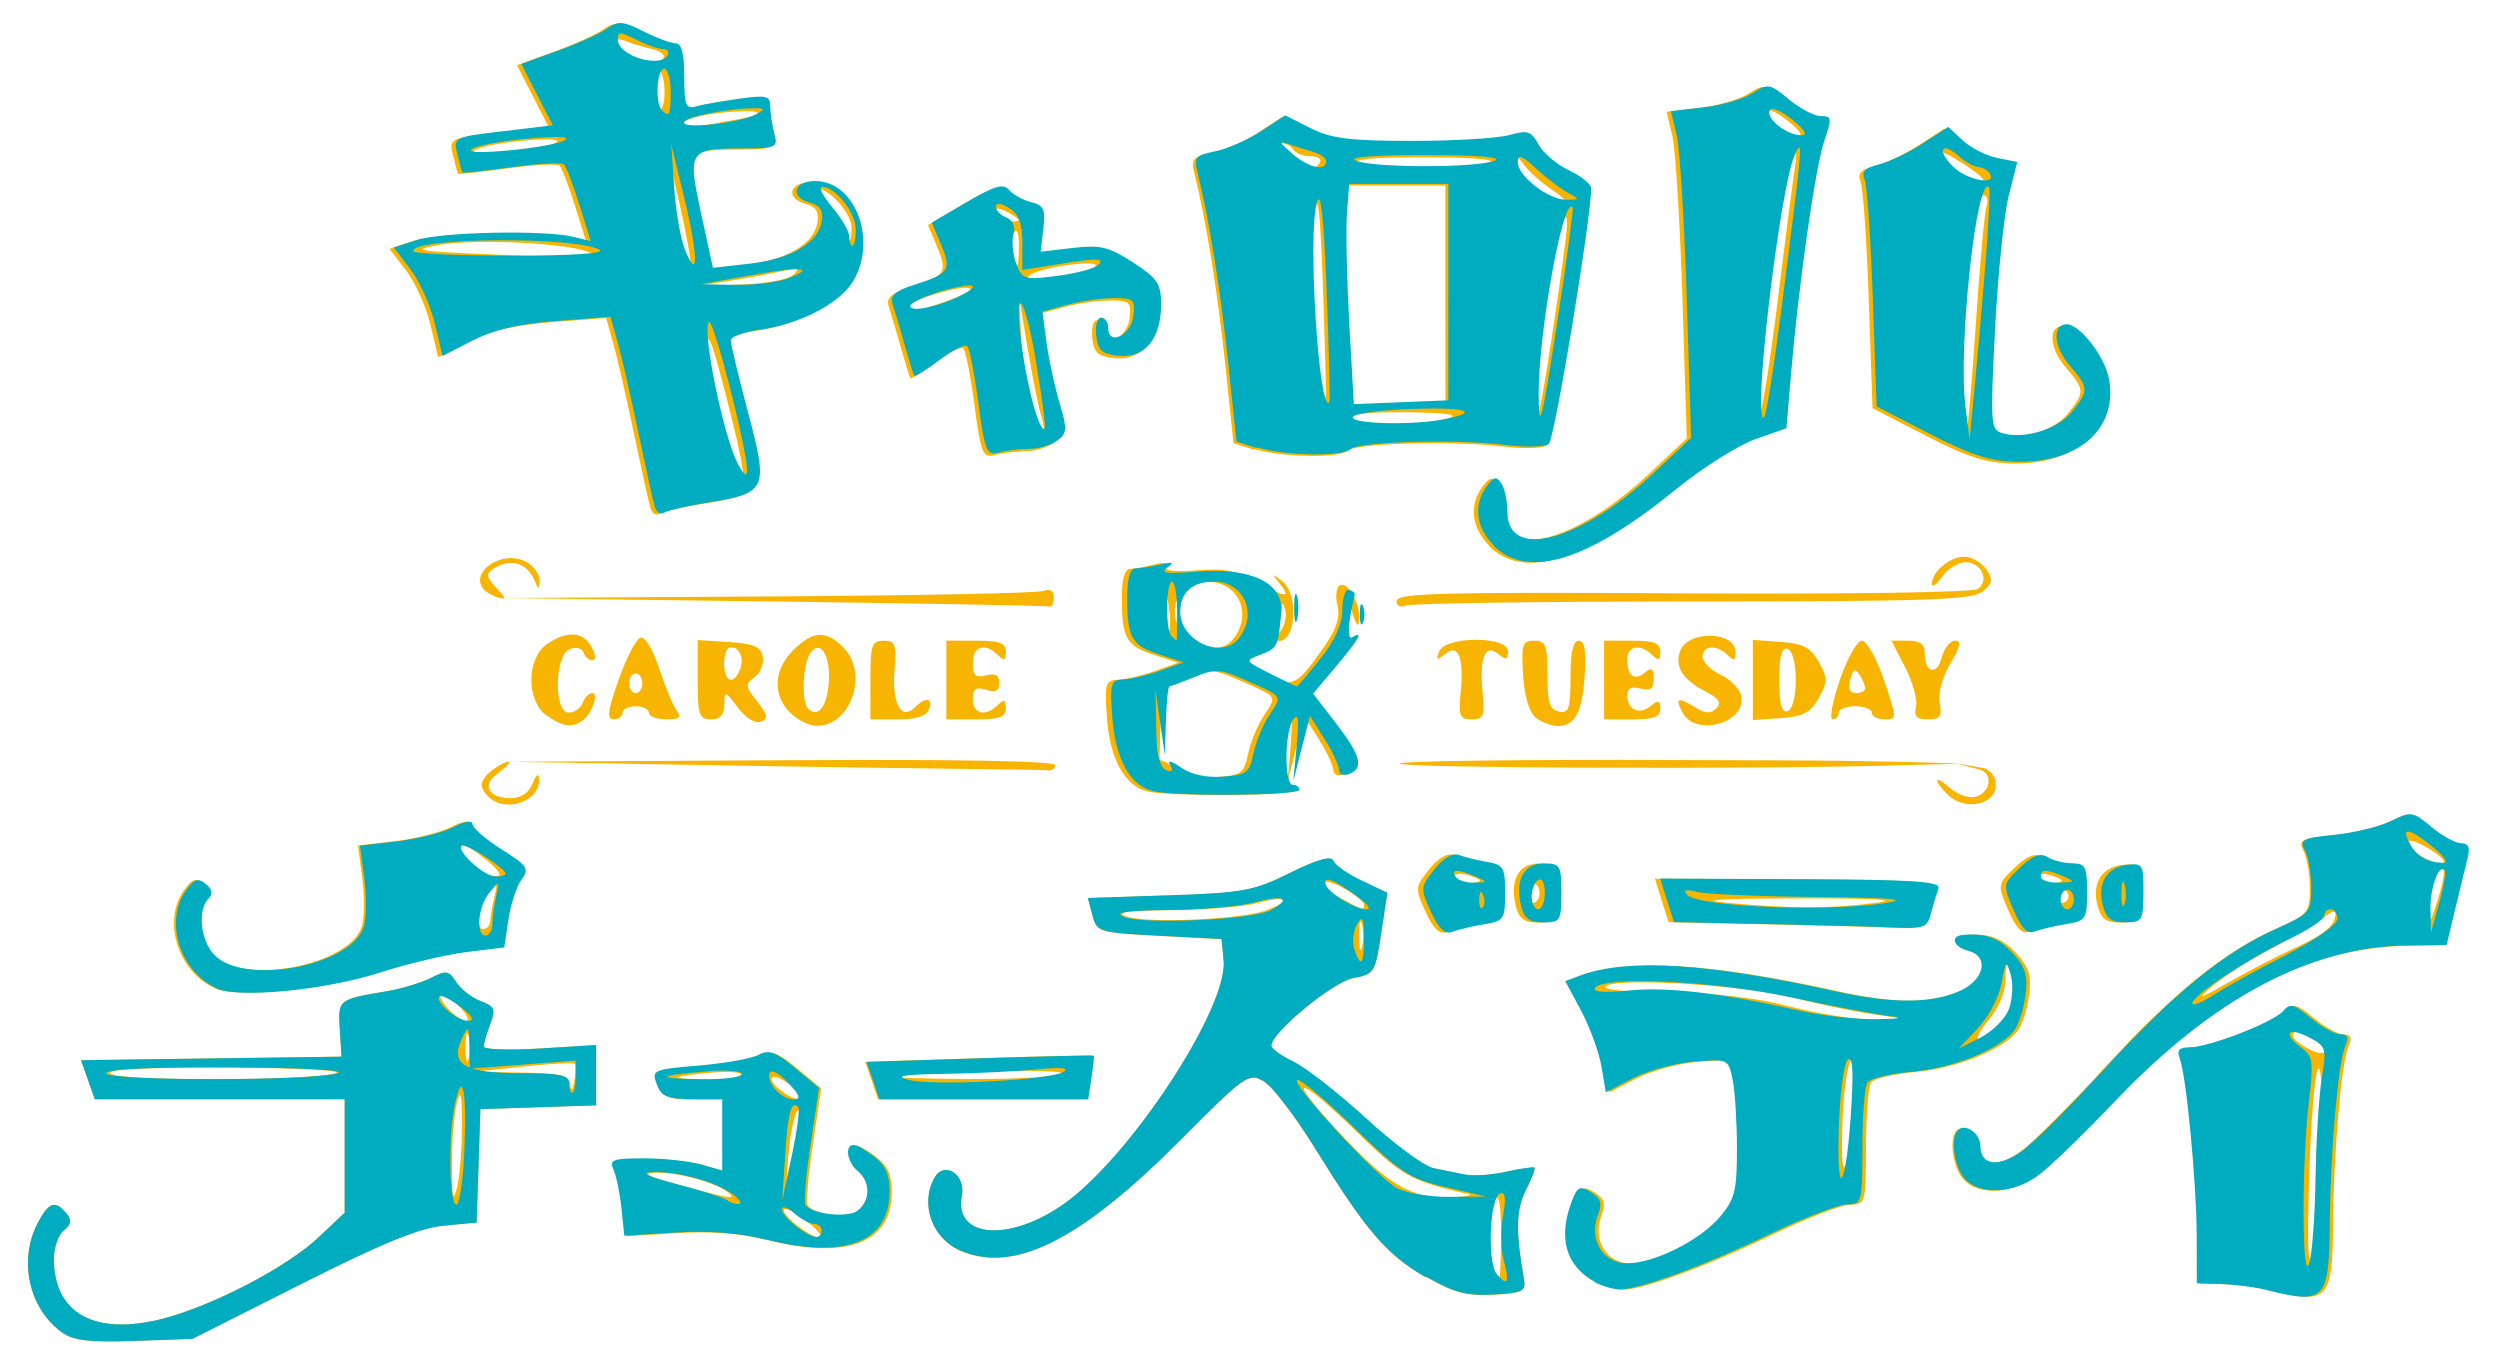
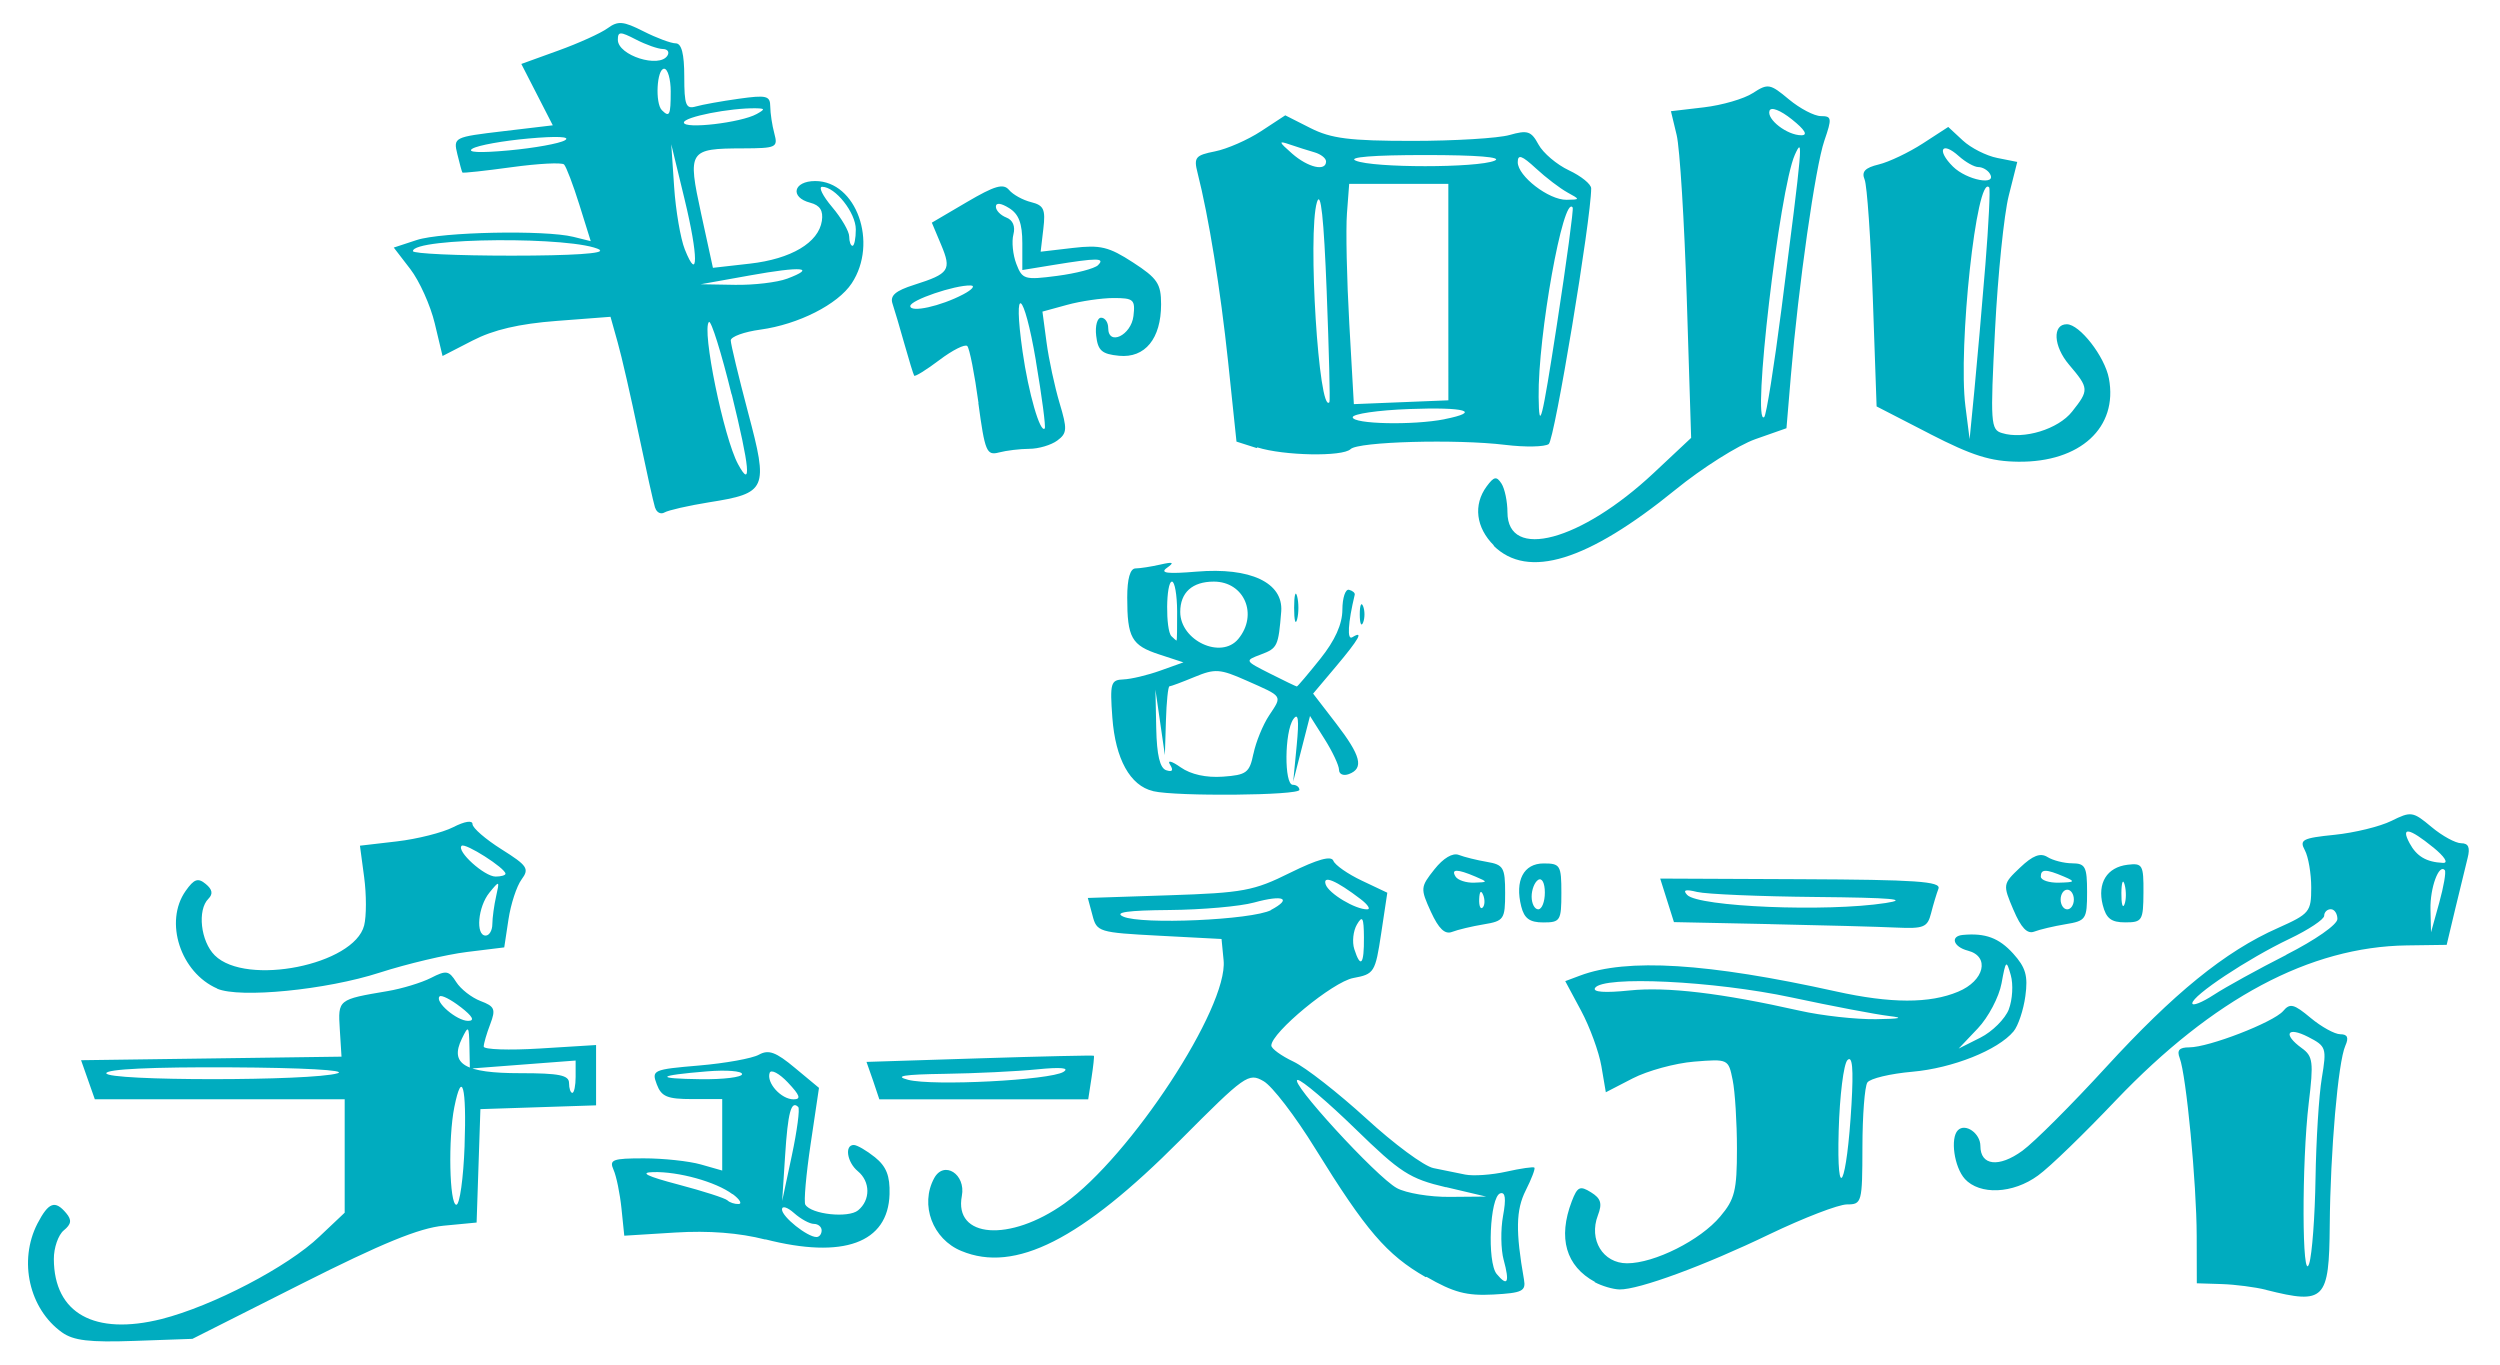
<svg xmlns="http://www.w3.org/2000/svg" xmlns:ns1="http://www.inkscape.org/namespaces/inkscape" xmlns:ns2="http://sodipodi.sourceforge.net/DTD/sodipodi-0.dtd" width="368" height="201" ns1:version="1.0.2 (e86c870879, 2021-01-15)" ns2:docname="Carole_Tuesday_logo.svg" version="1.1" viewBox="0 0 368 201">
  <ns2:namedview bordercolor="#666666" borderopacity="1" fit-margin-bottom="0" fit-margin-left="0" fit-margin-right="0" fit-margin-top="0" gridtolerance="10" guidetolerance="10" ns1:current-layer="g1732" ns1:cx="398.73996" ns1:cy="48.206767" ns1:document-rotation="0" ns1:pageopacity="0" ns1:pageshadow="2" ns1:window-height="1014" ns1:window-maximized="1" ns1:window-width="1920" ns1:window-x="0" ns1:window-y="36" ns1:zoom="1" objecttolerance="10" pagecolor="#ffffff" showgrid="false" />
  <g transform="translate(-84.1 -237)">
    <g transform="matrix(.973 0 0 .965 -403 -89.9)">
-       <path d="m510 542c-4.96-3.57-6.62-10.9-3.72-16.6 1.69-3.27 2.67-3.62 4.36-1.58.863 1.04.773 1.67-.378 2.62-.832.69-1.51 2.66-1.5 4.38.039 8.29 6.15 11.7 16.3 9.14 7.68-1.97 19.1-7.95 23.9-12.6l3.8-3.62v-17.3h-37.8l-2.08-5.96 39.4-.542-.26-4.18c-.283-4.55-.284-4.54 7.23-5.82 2.18-.37 5.13-1.28 6.56-2.01 2.31-1.2 2.72-1.13 3.82.622.674 1.08 2.33 2.38 3.68 2.9 2.15.818 2.33 1.25 1.47 3.53-.543 1.43-.987 2.97-.987 3.42s3.82.586 8.5.294l8.5-.53v9.2l-17.5.578-.574 17.3-4.99.48c-3.69.354-9.3 2.67-21.5 8.87l-16.5 8.39-8.75.312c-6.85.244-9.24-.042-11-1.31zm60.5-31.5c0-4.94-.183-5.78-.763-3.5-.42 1.65-.763 5.92-.763 9.5 0 4.94.183 5.78.763 3.5.42-1.65.763-5.92.763-9.5zm17.1-9.5c-.183-.183-3.71.019-7.83.45l-7.5.783 7.25.136c6.13.115 7.27.406 7.39 1.89.085 1.09.303.871.581-.586.245-1.28.295-2.49.112-2.67zm-36.3 1.5c1.73-.441-4.96-.813-15.8-.882-12.3-.077-18.6.227-18.2.882.722 1.17 29.4 1.17 34 0zm20.2-5.75c-.252-.962-.457-.175-.457 1.75s.206 2.71.457 1.75c.252-.962.252-2.54 0-3.5zm-1.19-4.25c-.995-1.1-2.26-2-2.81-2s-.186.9.81 2 2.26 2 2.81 2 .186-.9-.81-2zm146 41.1c-5.9-3.41-9.04-7.11-16.7-19.6-3.01-4.93-6.54-9.58-7.84-10.3-2.26-1.31-2.78-.933-12.6 9.01-15 15.2-25 20.3-33.1 16.9-4.36-1.8-6.3-7.04-4.12-11.1 1.48-2.76 4.82-.612 4.19 2.7-1.23 6.45 7.24 7.09 15.5 1.17 9.99-7.16 24.8-29.9 24.1-37.1l-.314-3.26-9.43-.5c-9.17-.486-9.45-.573-10.1-3.13l-.701-2.63 12.3-.408c11.2-.372 12.8-.671 18.3-3.43 4.19-2.08 6.24-2.65 6.55-1.83.252.656 2.19 2.02 4.31 3.03l3.85 1.84-.926 6.2c-.891 5.96-1.05 6.22-4.22 6.81-3.1.581-12.4 8.33-12.4 10.3 0 .469 1.5 1.57 3.34 2.45s6.77 4.77 11 8.66c4.19 3.88 8.76 7.3 10.2 7.59 1.4.291 3.55.734 4.79.983 1.24.25 4.04.049 6.22-.445 2.18-.494 4.1-.771 4.25-.616.155.155-.438 1.73-1.32 3.49-1.48 2.96-1.54 6.24-.256 13.6.305 1.75-.27 2.03-4.65 2.27-4.03.214-6-.313-10.1-2.7zm11.4-6.67c0-4.07-.33-6.09-.86-5.25-1.39 2.19-.905 11.9.592 11.9.147 0 .268-2.97.268-6.61zm-5.25-6.09c-8.42-1.94-9.77-2.7-16.5-9.34-9.08-8.92-11.1-9.07-2.95-.22 7.64 8.25 11 10.3 17 10.1 2.48-.064 3.62-.323 2.52-.576zm-15.8-41.1c-.252-.962-.457-.175-.457 1.75s.206 2.71.457 1.75c.252-.962.252-2.54 0-3.5zm-14.3-2.18c3.89-1.52 2.84-2.28-1.45-1.06-1.88.541-7.71 1.03-12.9 1.08-6.71.07-8.77.354-7.01.964 3.26 1.13 17.7.457 21.4-.992zm14.6-.822c-.003-.412-1.35-1.52-3-2.45-1.65-.937-2.99-1.29-2.99-.782 0 .507 1.24 1.59 2.75 2.41 3.28 1.78 3.25 1.77 3.24.822zm137 58.8c-1.65-.42-4.69-.817-6.75-.882l-3.75-.118-.017-7.25c-.019-8.02-1.58-24.5-2.57-27.1-.459-1.2-.068-1.64 1.44-1.64 2.97 0 12.7-3.81 14.2-5.53 1.04-1.25 1.63-1.1 4.17 1.04 1.63 1.37 3.65 2.49 4.49 2.49 1.08 0 1.31.509.758 1.75-1.1 2.49-2.27 16.1-2.36 27.4-.094 11.4-.745 12.1-9.58 9.86zm7.73-22.4c.285-7.77.119-12.2-.419-11.3-.489.874-1.09 8.46-1.33 16.9-.28 9.83-.131 13.8.419 11.3.47-2.2 1.07-9.79 1.33-16.9zm.769-14.5c0-.462-1.12-1.35-2.5-1.98-2.83-1.29-3.45.164-.75 1.74 2.16 1.26 3.25 1.34 3.25.241zm-110 35.7c-4.41-2.41-5.64-6.71-3.52-12.3.853-2.24 1.24-2.43 2.91-1.38 1.51.94 1.73 1.71 1.04 3.52-1.41 3.72.76 7.31 4.42 7.31 4.12 0 11.1-3.52 14.1-7.15 2.19-2.61 2.52-3.95 2.52-10.3 0-4.01-.291-8.75-.647-10.5-.645-3.22-.667-3.23-5.85-2.81-2.86.237-7.03 1.39-9.27 2.55l-4.07 2.12-.67-3.97c-.369-2.18-1.75-5.99-3.07-8.47l-2.4-4.51 2.24-.846c7.1-2.69 19.3-1.92 38.7 2.41 8.31 1.86 14.2 1.87 18.5.046 3.98-1.66 4.85-5.38 1.47-6.26-2.21-.577-2.72-2.22-.75-2.4 3.4-.314 5.46.456 7.61 2.85 1.89 2.11 2.26 3.39 1.84 6.48-.285 2.12-1.09 4.55-1.79 5.39-2.37 2.86-9.23 5.61-15.3 6.15-3.34.295-6.4 1.03-6.81 1.64s-.742 5.04-.75 9.85c-.015 8.48-.086 8.75-2.34 8.75-1.28 0-6.52 2.04-11.7 4.54-9.88 4.81-19.8 8.48-22.7 8.43-.98-.017-2.68-.523-3.78-1.12zm38.8-28.7c.398-4.65.247-6.07-.563-5.26-.609.609-1.23 5.27-1.37 10.4-.291 10.1.906 6.96 1.94-5.11zm21.7-10.1c2.54-2.54 3.49-6.39 2.15-8.7-.909-1.56-1.06-1.37-1.09 1.35-.018 1.92-1.05 4.39-2.62 6.25-2.84 3.38-1.59 4.26 1.56 1.1zm-19.2-2.11c-3.14-.461-8.32-1.56-11.5-2.43-6.79-1.87-26.3-3.15-28.6-1.87-.997.56 2.34.926 9.1.996 7.22.076 13.3.781 18.7 2.18 4.4 1.14 10.2 2.04 13 2.02l5-.05-5.71-.838zm-167 34.5c-4-1.03-8.55-1.39-13.7-1.07l-7.66.48-.423-4.15c-.232-2.28-.772-4.94-1.2-5.9-.686-1.55-.151-1.75 4.59-1.75 2.95 0 6.82.419 8.61.93l3.24.93v-10.9h-4.53c-3.79 0-4.67-.371-5.37-2.25-.809-2.17-.588-2.27 6.39-2.87 3.97-.34 8.05-1.08 9.06-1.65 1.47-.821 2.57-.414 5.46 2.02l3.63 3.04-1.26 8.54c-.694 4.69-1.06 8.87-.804 9.28.912 1.48 6.51 2.08 7.98.861 1.89-1.56 1.87-4.38-.041-5.97-1.63-1.36-2.04-4-.611-4 .489 0 1.93.843 3.2 1.87 1.72 1.4 2.29 2.83 2.21 5.63-.211 7.45-6.99 9.94-18.8 6.89zm6-2.8c-1.65-1.32-3.22-2.18-3.5-1.91-.659.655 3.9 4.33 5.36 4.32.627-.003-.211-1.09-1.86-2.41zm-12-4.45c-1.61-1.47-7.59-3.14-10.8-3.04-2.36.074-1.54.523 3.4 1.87 8 2.18 8.67 2.28 7.45 1.17zm10.9-9.55c.372-2.49.236-3.57-.374-2.96-.527.527-1.18 3.86-1.45 7.41-.372 4.9-.282 5.61.374 2.96.476-1.92 1.13-5.26 1.45-7.41zm-1.24-6.64c-1.32-1.1-2.66-1.72-3-1.38-.71.71 2.78 3.46 4.33 3.41.582-.018-.017-.93-1.33-2.02zm-7.75-1.71c.261-.423-1.4-.624-3.69-.447-6.73.519-7.55.975-1.97 1.1 2.86.064 5.4-.23 5.67-.652zm185 15.9c-1.62-1.79-2.25-6.24-1.06-7.44 1.13-1.13 3.4.479 3.4 2.4 0 3.01 2.79 3.34 6.35.737 1.79-1.31 7.49-7.06 12.7-12.8 10.1-11.1 17.9-17.6 26-21.2 4.76-2.15 5-2.45 5-6.15 0-2.14-.433-4.7-.962-5.69-.858-1.6-.372-1.86 4.5-2.36 3.01-.31 6.87-1.26 8.59-2.12 2.98-1.49 3.25-1.45 6.07.928 1.62 1.37 3.65 2.48 4.49 2.48 1.1 0 1.38.645.972 2.25-.312 1.24-1.15 4.72-1.87 7.75l-1.3 5.5-6.02.084c-14.7.203-29.3 8.1-44 23.6-4.74 5.03-10 10.2-11.8 11.5-3.79 2.8-8.82 3.02-11.1.496zm50.3-35.4c4.4-2.03 5.95-3.38 5.98-5.2.008-.498-.772-.224-1.73.608s-4.45 2.93-7.75 4.66-7.35 4.31-9 5.72c-2.7 2.31-2.44 2.26 2.5-.573 3.02-1.73 7.52-4.08 10-5.22zm22.3-11.8c-.862-.963-2.28 2.57-2.19 5.47.086 2.87.146 2.82 1.35-1 .694-2.2 1.07-4.21.841-4.47zm-1.77-2.99c-1.63-1.07-3.2-1.71-3.5-1.41-.765.765 3.03 3.38 4.9 3.37.938-.004.381-.783-1.4-1.96zm-236 35.1-.996-2.86 17.1-.546c9.43-.301 17.2-.478 17.3-.393.072.084-.091 1.62-.363 3.4l-.495 3.25h-31.6zm28.7-1.06c1.28-.811-22.9-.411-25.4.419-.55.186 4.62.368 11.5.403s13.1-.335 13.9-.822zm-128-13c-5.58-2.43-8.09-10.2-4.8-14.9 1.28-1.83 1.87-2.04 3.04-1.06 1.01.836 1.13 1.52.41 2.25-1.71 1.71-1.18 6.5.958 8.64 4.75 4.75 21.1 1.45 22.6-4.57.351-1.4.351-4.7 7e-5-7.35l-.638-4.81 5.6-.658c3.08-.362 6.91-1.34 8.52-2.17 1.74-.899 2.91-1.08 2.91-.459 0 .576 1.97 2.3 4.38 3.83 3.94 2.5 4.25 2.96 3.04 4.61-.738 1.01-1.63 3.75-1.98 6.1l-.639 4.26-5.65.701c-3.11.385-9.03 1.8-13.2 3.15-8.08 2.64-21.2 3.94-24.6 2.44zm41.6-10.3c.008-.688.294-2.38.636-3.75.435-1.75.301-2.2-.443-1.5-1.62 1.52-2.63 6.5-1.32 6.5.61 0 1.11-.562 1.12-1.25zm-.514-9.22c-3.62-2.97-4.93-3.2-3.55-.618 1.07 2.01 2.54 2.88 5.05 3 .879.043.259-.944-1.5-2.39zm142 7.84c-1.61-3.56-1.59-3.77.531-6.47 1.35-1.72 2.77-2.57 3.7-2.2.825.323 2.74.801 4.25 1.06 2.5.428 2.75.866 2.75 4.73 0 4.02-.178 4.29-3.25 4.8-1.79.3-3.94.819-4.78 1.15-1.08.428-2.02-.479-3.2-3.07zm8.23-4.75c0-.211-.9-.619-2-.906s-2-.115-2 .383.9.906 2 .906 2-.173 2-.383zm79.9 4.46c-1.63-3.88-1.62-3.94 1.01-6.46 1.92-1.84 3.06-2.28 4.14-1.6.819.518 2.5.949 3.74.957 1.99.013 2.25.525 2.25 4.38 0 4.15-.163 4.4-3.25 4.91-1.79.3-3.92.808-4.75 1.13-1.05.409-1.99-.586-3.14-3.33zm9.14-2.08c0-.55-.45-1-1-1s-1 .45-1 1 .45 1 1 1 1-.45 1-1zm-1-2.38c0-.211-.9-.619-2-.906s-2-.115-2 .383.9.906 2 .906 2-.173 2-.383zm-45 6.64-14.5-.304-2.08-6.64 21.3.095c17.4.077 21.2.341 20.8 1.44-.283.739-.787 2.43-1.12 3.75-.541 2.15-1.09 2.38-5.25 2.19-2.55-.122-11.2-.358-19.2-.525zm16.5-3.22c4.2-.521.744-.736-11.5-.715-12 .02-15.3.232-10.5.676 9.7.896 15 .905 22 .038zm-54.1.534c-.994-3.96.352-6.57 3.39-6.57 2.51 0 2.68.285 2.68 4.5 0 4.23-.161 4.5-2.73 4.5-2.06 0-2.88-.599-3.34-2.43zm3.57-2.07c0-.825-.45-1.5-1-1.5s-1 .675-1 1.5.45 1.5 1 1.5 1-.675 1-1.5zm84.4 1.85c-.842-3.35.631-5.76 3.76-6.14 2.26-.275 2.43.018 2.4 4.25-.026 4.27-.19 4.54-2.76 4.54-2.12.002-2.88-.588-3.4-2.65zm3.31-2.53c-.319-.798-.556-.561-.604.604-.043 1.05.193 1.64.525 1.31.332-.332.368-1.19.079-1.92zm-247-14.3c-.993-1.2-.993-1.8 0-3 .685-.825 2.7-2.06 3.29-2.06.588 0-.737 1.16-1.75 1.91-2.31 1.69-1.21 3.65 2.05 3.65 1.63 0 2.78-.767 3.38-2.25.555-1.38.929-1.65.968-.7.149 3.65-5.49 5.39-7.94 2.45zm221-.071c-2.25-2.25-1.95-3.08.354-.996 1.06.958 2.74 1.59 3.74 1.39 2.31-.445 2.96-3.5.873-4.14-.423-.13-3.33-.889-3.45-.95-.216-.115 2.75.547 3.63.627.967.088 1.92 1 2.12 2.03.662 3.44-4.44 4.87-7.27 2.04zm-121-.452c-3.46-.815-5.69-4.89-6.15-11.2-.382-5.27-.244-5.76 1.67-5.83 1.15-.042 3.66-.645 5.58-1.34l3.5-1.26-3.66-1.21c-4.19-1.38-4.84-2.55-4.84-8.69 0-2.86.441-4.42 1.25-4.43.688-.007 2.33-.303 3.66-.658 1.48-.395 2.17-.262 1.8.342-.383.62 1.34.825 4.63.552 4.04-.335 6.09.046 8.98 1.67 4.56 2.56 5.35 2.64 3.56.356-1.24-1.59-1.21-1.62.378-.378 2.51 1.97 2.13 9.13-.479 9.13-.6 0-.523-.594.19-1.45.663-.799.995-2.26.738-3.25-.376-1.45-.489-1.37-.583.393-.064 1.21-.573 2.47-1.13 2.82s-.757 1.05-.44 1.56c.317.513-.643 1.4-2.13 1.96l-2.71 1.03 3.82 1.95c4.32 2.2 4.82 1.98 8.97-4 1.96-2.82 2.56-4.65 2.12-6.42-.341-1.36-.19-2.73.334-3.06 1.16-.718 3.09 2.65 2.95 5.15-.072 1.31-.331 1.11-.925-.684-.724-2.19-.81-2.05-.703 1.14.093 2.77-.638 4.51-3.06 7.26l-3.18 3.62 3.48 4.56c3.8 4.98 4.29 6.89 1.98 7.77-.827.317-1.5.029-1.5-.643-.002-.67-.991-2.79-2.2-4.72l-2.19-3.5-2.54 10 .464-5.5c.325-3.85.186-4.9-.462-3.5-1.26 2.71-1.3 8.24-.067 9 .55.34 1 .939 1 1.33 0 .816-18.7.938-22.1.145zm15.2-5.7c.36-1.77 1.42-4.4 2.37-5.84 2.01-3.07 2.18-2.81-3.44-5.32-4-1.79-4.74-1.84-7.84-.547-1.88.786-3.59 1.43-3.8 1.43-.208 0-.451 2.59-.541 5.75l-.163 5.75-1.41-11 .117 5.26c.065 2.89.567 5.31 1.12 5.37.55.058 1.9.743 3 1.52 1.14.805 3.71 1.29 5.96 1.13 3.58-.257 4.03-.597 4.62-3.51zm-2.3-17.5c3.05-3.72.917-8.75-3.7-8.75-3.26 0-5.08 1.66-5.08 4.63 0 4.37 6.19 7.28 8.78 4.12zm-9.59-4.25c-.225-1.92-.584-3.5-.799-3.5-.215 0-.391 1.58-.391 3.5s.36 3.5.799 3.5.615-1.58.391-3.5zm-60.3 23.6-39.4-.674 41.2-.233c27-.152 41.2.113 41.2.767 0 .55-.562.895-1.25.767s-19.9-.251-41.9-.628zm95.1-.389c0-.412 19.2-.657 42.8-.542 8.58.042 17.9.009 25.8.137 9.74.157 14.9.332 15.9.41.398.033-6.98.187-7.9.216-22 .694-76.5.459-76.5-.22zm-129-7.31c-3.12-2.19-3.12-8.7 0-10.9 3.02-2.12 5.49-1.96 6.78.443.633 1.18.681 2 .119 2-.524 0-1.13-.531-1.35-1.18-.22-.659-1.14-.893-2.08-.531-2.31.888-2.46 9.71-.159 9.71.842 0 1.79-.675 2.11-1.5.317-.825.963-1.5 1.44-1.5 1.09 0-.067 3.25-1.5 4.23-1.62 1.11-2.91.921-5.35-.791zm28.9-1.24c-1.96-2.63-2.02-2.64-2.05-.45-.022 1.57-.634 2.25-2.03 2.25-1.78 0-2-.667-2-6.05v-6.05l4.74.305c3.76.242 4.82.706 5.11 2.24.202 1.06-.357 2.46-1.24 3.11-1.46 1.07-1.43 1.41.382 3.71 1.64 2.09 1.74 2.63.55 3.09-.849.326-2.27-.558-3.46-2.15zm.317-5.79c.68-1.77-.019-3.41-1.46-3.41-.518 0-.941 1.12-.941 2.5 0 2.8 1.46 3.35 2.4.91zm7.6 6.59c-2.7-2.7-2.52-6.57.455-9.55 2.98-2.98 4.91-3.09 7.55-.455 3.92 3.92 1.23 12-4 12-1.1 0-2.9-.9-4-2zm5.82-4.46c.36-4.31-1.31-6.96-2.84-4.53-1.1 1.74-1.29 7.34-.286 8.35 1.47 1.47 2.83-.178 3.13-3.81zm107 5.21c-1.02-.793-1.73-3.17-1.94-6.5-.294-4.69-.117-5.25 1.67-5.25 1.75-.001 2 .665 2 5.23 0 4.19.35 5.3 1.75 5.58 1.5.294 1.75-.458 1.75-5.23 0-3.79.4-5.57 1.25-5.57.886-0 1.15 1.53.897 5.25-.383 5.7-1.46 7.75-4.08 7.75-.928 0-2.41-.562-3.3-1.25zm22.2-.75c-1.24-2.31-.762-2.49 1.99-.775 1.47.917 2.25.938 3.1.085s.387-1.53-1.85-2.69c-3.25-1.68-4.5-3.78-3.61-6.08 1.23-3.2 8.38-3 8.38.229 0 1.27-.267 1.37-1.2.433-1.65-1.65-3.8-1.51-3.8.245 0 .795 1.23 2.04 2.74 2.76 1.51.722 2.9 2.18 3.11 3.24.785 4.08-6.85 6.28-8.85 2.56zm-161-4.99c1.15-3.29 2.63-6.19 3.29-6.44.721-.277 1.86 1.6 2.89 4.74.932 2.86 2.14 5.76 2.68 6.44.74.934.327 1.25-1.63 1.25-1.44 0-2.62-.45-2.62-1s-.9-1-2-1-2 .45-2 1-.609 1-1.35 1c-1.05 0-.889-1.32.745-5.99zm3.61.487c0-.825-.45-1.5-1-1.5s-1 .675-1 1.5.45 1.5 1 1.5 1-.675 1-1.5zm34.5-.5c0-5.34.221-6 2.01-6 1.77 0 1.96.54 1.64 4.59-.4 5.02 1.02 7.64 3.05 5.61 1.67-1.67 2.85-1.5 2.16.3-.383.999-1.96 1.5-4.72 1.5h-4.14zm11.5 0v-6h4.5c3.57 0 4.5.352 4.5 1.7 0 1.32-.267 1.43-1.2.5-1.96-1.96-3.8-1.37-3.8 1.21 0 1.91.409 2.3 2 1.88 1.42-.37 2-.031 2 1.16 0 1.23-.54 1.51-2 1.05-1.56-.495-2-.18-2 1.43 0 2.29 1.94 2.73 3.8.867.933-.933 1.2-.822 1.2.5 0 1.35-.931 1.7-4.5 1.7h-4.5zm77.8 2c.519-5.44-.352-7.64-2.36-5.97-1.26 1.04-1.41.98-.881-.387.905-2.36 10.4-2.38 10.4-.019 0 1.32-.275 1.39-1.49.387-1.99-1.65-2.86.577-2.34 5.99.333 3.5.121 4-1.67 4s-2-.508-1.67-4zm21.7-2v-6h4.25c3.33 0 4.25.367 4.25 1.7 0 1.32-.267 1.43-1.2.5-1.79-1.79-3.8-1.45-3.8.633 0 2.54 1.07 3.36 2.66 2.04 1.05-.87 1.34-.669 1.34.915 0 1.54-.485 1.9-2 1.51-1.37-.358-2-.031-2 1.03 0 2.21 1.83 3.06 3.54 1.64 1.17-.974 1.46-.893 1.46.414 0 1.24-.996 1.62-4.25 1.62h-4.25zm22.5 0v-6.12l4.22.308c3.4.248 4.52.842 5.75 3.06 1.38 2.47 1.38 3.03 0 5.5-1.23 2.22-2.35 2.81-5.75 3.06l-4.22.308zm6.5 0c0-2.58-.506-4.5-1.25-4.75-.892-.297-1.25 1.06-1.25 4.75s.358 5.05 1.25 4.75c.744-.248 1.25-2.17 1.25-4.75zm6.66 0c1.11-3.3 2.62-6 3.34-6s2.23 2.7 3.34 6c1.99 5.9 1.99 6 .092 6-1.06 0-1.93-.45-1.93-1s-1.12-1-2.5-1-2.5.45-2.5 1-.42 1-.934 1c-.514 0-.023-2.7 1.09-6zm3.83 1.25c-.008-.412-.396-1.35-.861-2.08-.643-1.01-.977-.835-1.39.75-.362 1.38-.072 2.08.861 2.08.774 0 1.4-.338 1.39-.75zm7.69 2.87c.27-1.03-.457-3.73-1.61-6l-2.1-4.12h2.52c1.83 0 2.52.533 2.52 1.94 0 3.01 1.87 3.44 2.58.6.351-1.4 1.25-2.54 2-2.54 1.01 0 .821.909-.721 3.52-1.23 2.08-1.88 4.54-1.6 6 .391 2.05.08 2.48-1.79 2.48-1.73 0-2.15-.449-1.78-1.88zm-173-16.1-41-.534 40.2-.233c22.1-.128 40.9-.506 41.8-.84 1.04-.398 1.58-.054 1.58 1 0 .884-.338 1.5-.75 1.37-.412-.128-19.2-.473-41.8-.767zm94.5-.143c-0-1.13 7.37-1.31 43.2-1.1 24.5.143 43.9-.139 44.6-.649 1.9-1.23.632-4.1-1.81-4.1-1.09 0-2.68 1-3.53 2.22-.856 1.22-1.56 1.7-1.56 1.07 0-1.97 3.15-4.42 5.27-4.1 1.11.167 2.52 1.12 3.13 2.11.88 1.44.711 2.1-.839 3.25-1.62 1.2-8.9 1.44-43.7 1.44-22.9 0-42.4.273-43.3.607-.963.37-1.58.076-1.58-.75zm-138-1.52c-2.66-2.66 2.56-6.36 6.21-4.4 1.17.626 2.09 1.91 2.05 2.85-.064 1.39-.189 1.43-.65.215-1.08-2.84-3.64-3.69-6.21-2.06-1.19.753-1.21 1.18-.128 2.48.681.82 1.96 1.95 1.57 2.11-.325.133-2.21-.566-2.84-1.2zm152-6.79c-2.73-2.73-3.15-6.21-1.11-9.01 1.12-1.53 1.5-1.6 2.25-.441.494.771.901 2.74.903 4.37.01 7.43 11.1 4.42 22.1-5.96l5.69-5.38-.662-21.3c-.364-11.7-1.05-22.9-1.53-24.9l-.865-3.63 4.99-.591c2.75-.325 6.08-1.3 7.41-2.18 2.28-1.49 2.59-1.44 5.45.968 1.67 1.4 3.85 2.55 4.84 2.55 1.65 0 1.69.326.52 3.75-1.35 3.94-3.92 22.1-5.06 35.8l-.672 8.06-4.71 1.67c-2.59.921-8.05 4.39-12.1 7.72-13.3 10.9-22.3 13.7-27.5 8.53zm43.6-37.6c1.11-9.03 2.26-18 2.55-19.9.407-2.65.287-3.11-.497-1.88-2.05 3.21-6.58 40.5-4.71 38.8.352-.323 1.55-7.97 2.66-17zm1.48-27.3c-1.74-1.4-3.16-1.96-3.39-1.33-.471 1.31 2.67 3.76 4.83 3.75 1.02-.003.515-.845-1.44-2.42zm-172 59.2c-.231-.722-1.35-5.81-2.49-11.3-1.14-5.5-2.56-11.8-3.16-13.9l-1.08-3.89-8.16.629c-5.68.438-9.55 1.35-12.7 2.99l-4.55 2.36-1.18-4.98c-.651-2.74-2.31-6.46-3.69-8.27l-2.51-3.29 3.47-1.15c3.75-1.24 19.4-1.56 23.7-.487l2.63.66-1.72-5.55c-.945-3.05-1.99-5.82-2.32-6.15-.33-.33-3.89-.143-7.92.414-4.03.558-7.38.925-7.46.816-.077-.109-.421-1.37-.762-2.8-.614-2.57-.535-2.61 6.91-3.5l7.53-.902-4.76-9.36 5.59-2.04c3.08-1.12 6.43-2.65 7.45-3.4 1.59-1.17 2.37-1.1 5.45.468 1.97 1.01 4.17 1.83 4.87 1.83.882 0 1.29 1.6 1.29 5.07 0 4.35.246 5 1.75 4.56.962-.281 3.89-.812 6.5-1.18 4.2-.594 4.75-.457 4.76 1.19.008 1.02.285 2.88.617 4.11.57 2.13.311 2.25-4.76 2.27-8.21.023-8.39.316-6.31 9.98l1.78 8.24 5.58-.637c6.26-.715 10.4-3.2 10.9-6.52.232-1.57-.282-2.38-1.75-2.77-3.14-.822-2.58-3.31.747-3.31 6.22 0 9.56 9.43 5.52 15.6-2.11 3.23-8.09 6.27-13.8 7.06-2.48.339-4.5 1.08-4.5 1.65s1.18 5.5 2.62 11c3.09 11.7 2.86 12.3-5.94 13.7-3.14.511-6.15 1.21-6.7 1.54s-1.18.022-1.41-.7zm11.5-16.9c-2.38-9.25-2.95-10.6-3.02-7.26-.072 3.51 3.03 16 4.62 18.7 1.53 2.54.988-1.32-1.61-11.4zm10.1-18.8c1.01-1.03.722-1.14-1.5-.593-1.52.374-5.12 1.05-8 1.51l-5.24.832 6.75-.239c3.84-.136 7.29-.788 8-1.51zm-17.2-10.7c-1.9-8.55-1.96-8.67-1.54-2.92.423 5.69 2.31 13 3.14 12.2.21-.21-.51-4.4-1.6-9.3zm-13.4 7.43c-2.61-1.52-17.4-2.3-23.2-1.23-4.26.771-3.17.952 8.62 1.43 7.42.299 14.2.623 15 .72 1.01.118.894-.177-.373-.913zm39.4-3.85c0-2.19-3.3-6-5.19-6-.654 0-.239.885.922 1.97 1.16 1.08 2.4 2.88 2.76 4 .822 2.59 1.51 2.61 1.51.034zm-44.6-13.1c1.16-1.07-10.4.061-12.4 1.21-.901.529 1.1.627 5 .246 3.58-.349 6.9-1 7.39-1.46zm27-3.41c5.83-.986 3.61-1.79-2.76-.992-3.07.383-5.32 1.11-5 1.62.315.51 1.32.723 2.24.474.916-.249 3.4-.747 5.52-1.11zm-10.7-4.52c-.139-3.91-1.61-3.91-1.61-.002 0 1.65.385 3 .856 3 .471 0 .809-1.35.75-3zm-.177-4.89c.301-.487-.46-1.1-1.69-1.37-1.23-.267-3.03-.817-3.99-1.22-1.01-.423-1.75-.3-1.75.288 0 .563 1.24 1.48 2.75 2.03 3.58 1.31 4.03 1.33 4.68.277zm191 57.6-8.07-4.19-.571-16.5c-.314-9.08-.873-17.2-1.24-18.1-.5-1.21.047-1.8 2.14-2.31 1.55-.376 4.54-1.82 6.66-3.2l3.85-2.52 2.2 2.06c1.21 1.14 3.56 2.34 5.22 2.67l3.02.605-1.29 5.16c-.711 2.84-1.64 12-2.07 20.4-.732 14.3-.667 15.3 1.06 15.8 3.25 1.03 8.51-.592 10.6-3.28 2.58-3.28 2.57-3.55-.463-7.15-2.37-2.81-2.55-6.17-.341-6.17 1.95 0 5.74 4.91 6.37 8.27 1.4 7.48-4.33 12.8-13.7 12.7-4.21-.044-6.96-.92-13.4-4.25zm7.53-16.7c.596-9.06 1.33-17.3 1.63-18.2.3-.962.111-1.75-.42-1.75-1.64 0-3.17 12.1-3.17 25 0 6.78.197 12.1.439 11.9s.926-7.85 1.52-16.9zm-1.44-24.5c-2.07-1.4-3.96-2.35-4.21-2.1-.85.85 4.06 4.65 6.01 4.65 1.46 0 1.01-.638-1.81-2.55zm-150 36.6c-.595-4.45-1.36-8.36-1.7-8.7-.337-.337-2.23.621-4.21 2.13-1.98 1.51-3.7 2.58-3.82 2.39-.125-.193-.79-2.38-1.48-4.85s-1.5-5.24-1.8-6.14c-.406-1.22.436-1.96 3.29-2.87 5.31-1.7 5.67-2.25 4.07-6.1l-1.41-3.38 5.3-3.14c4.24-2.51 5.52-2.88 6.38-1.85.592.713 2.09 1.55 3.34 1.86 1.92.482 2.2 1.1 1.85 4.06l-.408 3.5 4.86-.573c4.18-.493 5.45-.185 9.11 2.21 3.7 2.42 4.25 3.25 4.25 6.39 0 5.23-2.43 8.23-6.35 7.85-2.61-.253-3.21-.785-3.47-3.06-.174-1.51.163-2.75.75-2.75s1.07.708 1.07 1.57c0 2.8 3.47 1.13 3.82-1.83.289-2.5.027-2.74-3-2.74-1.82.003-4.99.471-7.04 1.04l-3.73 1.03.623 4.71c.343 2.59 1.23 6.73 1.96 9.21 1.2 4.02 1.16 4.63-.339 5.75-.924.688-2.83 1.26-4.24 1.26-1.41.007-3.47.259-4.59.558-1.86.499-2.12-.14-3.11-7.54zm10.1 1.72c-.396-1.24-1.31-5.85-2.04-10.2l-1.32-8 .354 7.5c.331 7.01 1.78 13 3.14 13 .326 0 .268-1.01-.127-2.25zm-15-17.4c2.6-.887 4.5-1.85 4.21-2.14-.779-.779-9.58 1.87-9.58 2.88 0 1.12-.156 1.14 5.38-.742zm23.1-5.48c.591-.571-.944-.682-4-.288-2.73.352-5.41 1.08-5.96 1.63-.659.65.707.749 4 .288 2.75-.385 5.43-1.12 5.96-1.63zm-11.5-3.16c-.01-2.21-.291-2.81-.877-1.89-.786 1.24-.4 5.14.509 5.14.211 0 .376-1.46.368-3.25zm-.985-4.75c-1.96-1.27-3.28-1.27-2.5 0 .34.55 1.38.993 2.31.985 1.46-.013 1.48-.149.191-.985zm36.5 35.8-3.05-.984-1.27-12.2c-1.17-11.1-2.93-22.1-4.62-28.8-.595-2.35-.327-2.68 2.64-3.27 1.82-.364 4.96-1.75 6.97-3.08l3.66-2.42 3.82 1.95c3.13 1.59 5.9 1.95 15.4 1.95 6.35 0 13-.404 14.7-.897 2.74-.785 3.29-.602 4.39 1.45.692 1.29 2.77 3.07 4.61 3.94 1.85.876 3.36 2.11 3.36 2.75 0 4.61-5.55 38.4-6.42 39-.596.44-3.56.497-6.58.125-7.39-.908-22.3-.494-23.4.652-1.22 1.18-10.1 1.01-14.1-.266zm47.4-34.3c-.007-1.67-.173-1.59-1.01.5-1.49 3.74-3.87 20.7-3.78 27 .06 4.13.67 1.63 2.44-10 1.3-8.52 2.36-16.4 2.35-17.5zm-17.9 29.5c1.69-.541-.362-.833-6.31-.9-5.64-.064-8.59.26-8.19.9.721 1.17 10.9 1.17 14.5 0zm-.5-19v-16.5h-15l-.338 4.5c-.186 2.48-.027 10 .353 16.8l.691 12.3 14.3-.583zm-18.5-.5c-.433-12.3-.762-15.1-1.43-12.1-1.3 5.84.315 31 1.82 28.4.092-.161-.085-7.49-.395-16.3zm34.7-15.3c-1.52-1-3.42-2.69-4.22-3.74-1.27-1.67-1.46-1.71-1.48-.242-.037 1.96 4.51 5.83 6.85 5.82 1.07-.004.683-.621-1.15-1.83zm-35.2-4.16c.34-.55-.282-1-1.38-1s-2.28-.45-2.62-1-1.15-.985-1.81-.967c-1.31.036 3.02 3.97 4.36 3.97.457 0 1.11-.45 1.45-1zm25.5 0c1.55-.498-2.04-.812-9.5-.83-7.55-.018-11.3.289-10 .83 2.5 1.07 16.1 1.07 19.5 0z" fill="#f7b400" ns1:connector-curvature="0" ns2:nodetypes="csscssscccccccccscccccsscccccccsscscscscssccsccscccccsccssssssccssccsccsccsscscscsscccccsccsscsscsssccsccsccssccsccccccssccscccccsccscsscsscssscssccscsscccccscscssccccsccscccscsccccccccscccsccccscccscccccscsccsccsccsccsscccscccsscccscccsccccssscccsccscssscsccccsccsccsccccccccscssccccccccsssscscsccssccsccsccssscsssssscsccscccsssssssssscccccsscccccscccssscssssscsccccccccssscsccsscccsccscsccccscscssccscccscccsccccscccscccccccccscccssssccccccsccsssscssscscsssscssssccccssccscsscscsscsccccscsscscssssscscccscsccscccsscssscccscccssssssssssssscscscsccssssssssssscccccscsscccsssssscscssccccsccsccscscscscsssssccccsccscssssscscscscssscscscsscssccsscsscssccccscsccscsscsccsccccccsccsccccssccccsscsssccscccscsssssccsscsscsssscsccsccsccscscccccssssscsscscsscscscscssccscsscsccccsccsccscssscsscccsccccsccsccsccscscsccsssscssccscccccccscccssscsssscssccccccccscsssccsscccssscscssscsscsccscscccccsscsccsccsssssssscscc" />
      <path d="m510 542c-4.96-3.57-6.62-10.9-3.72-16.6 1.69-3.27 2.67-3.62 4.36-1.58.863 1.04.773 1.67-.378 2.62-.832.69-1.51 2.66-1.5 4.38.039 8.29 6.15 11.7 16.3 9.14 7.68-1.97 19.1-7.95 23.9-12.6l3.8-3.62v-17.3h-37.8l-2.08-5.96 39.4-.542-.26-4.18c-.283-4.55-.284-4.54 7.23-5.82 2.18-.37 5.13-1.28 6.56-2.01 2.31-1.2 2.72-1.13 3.82.622.674 1.08 2.33 2.38 3.68 2.9 2.15.818 2.33 1.25 1.47 3.53-.543 1.43-.987 2.97-.987 3.42s3.82.586 8.5.294l8.5-.53v9.2l-17.5.578-.574 17.3-4.99.48c-3.69.354-9.3 2.67-21.5 8.87l-16.5 8.39-8.75.312c-6.85.244-9.24-.042-11-1.31zm60.9-28.5c.322-9.03-.387-11.7-1.55-5.87-.952 4.76-.745 14.9.304 14.9.511 0 1.07-4.05 1.25-9zm16.8-10.5v-2.47l-16 1.23-.068-3.4c-.063-3.15-.146-3.24-1.14-1.17-1.88 3.9.418 5.27 8.83 5.27 5.89 0 7.38.302 7.38 1.5 0 .825.225 1.5.5 1.5s.5-1.11.5-2.47zm-36-.531c1.46-.468-5.3-.842-16.2-.9-11.9-.063-18.8.266-18.8.9 0 1.2 31.2 1.2 35 0zm18.6-10.1c-1.48-1.16-2.91-1.89-3.18-1.62-.795.795 2.59 3.73 4.31 3.73 1.06 0 .704-.676-1.12-2.11zm146 41.2c-5.9-3.41-9.04-7.11-16.7-19.6-3.01-4.93-6.54-9.58-7.84-10.3-2.26-1.31-2.78-.933-12.6 9.01-15 15.2-25 20.3-33.1 16.9-4.36-1.8-6.3-7.04-4.12-11.1 1.48-2.76 4.82-.612 4.19 2.7-1.23 6.45 7.24 7.09 15.5 1.17 9.99-7.16 24.8-29.9 24.1-37.1l-.314-3.26-9.43-.5c-9.17-.486-9.45-.573-10.1-3.13l-.701-2.63 12.3-.408c11.2-.372 12.8-.671 18.3-3.43 4.19-2.08 6.24-2.65 6.55-1.83.252.656 2.19 2.02 4.31 3.03l3.85 1.84-.926 6.2c-.891 5.96-1.05 6.22-4.22 6.81-3.1.581-12.4 8.33-12.4 10.3 0 .469 1.5 1.57 3.34 2.45s6.77 4.77 11 8.66c4.19 3.88 8.76 7.3 10.2 7.59 1.4.291 3.55.734 4.79.983 1.24.25 4.04.049 6.22-.445 2.18-.494 4.1-.771 4.25-.616.155.155-.438 1.73-1.32 3.49-1.48 2.96-1.54 6.24-.256 13.6.305 1.75-.27 2.03-4.65 2.27-4.03.214-6-.313-10.1-2.7zm11.8-2.61c-.433-1.62-.475-4.65-.094-6.74.48-2.63.348-3.68-.429-3.43-1.58.519-2.01 10.5-.536 12.3 1.65 1.99 1.99 1.32 1.06-2.15zm-8.74-11.1c-5.47-1.3-6.89-2.22-13.7-8.91-4.19-4.11-8.11-7.46-8.72-7.46-1.53 0 11.9 14.8 15 16.5 1.38.764 4.98 1.37 8 1.34l5.5-.048-6.1-1.45zm-12.4-38.1c-.025-3.06-.22-3.42-1.06-1.98-.567.974-.748 2.66-.402 3.75.96 3.02 1.5 2.37 1.46-1.77zm-14.1-4.18c3.31-1.77 1.95-2.39-2.53-1.15-2.11.587-7.89 1.1-12.8 1.14-6.33.053-8.41.35-7 1 2.74 1.27 19.5.521 22.4-.995zm13.6-1.67c-3.7-2.85-5.78-3.73-5.29-2.24.457 1.38 4.5 3.83 6.29 3.8.55-.009.1-.711-1-1.56zm137 59.6c-1.65-.42-4.69-.817-6.75-.882l-3.75-.118-.017-7.25c-.019-8.02-1.58-24.5-2.57-27.1-.459-1.2-.068-1.64 1.44-1.64 2.97 0 12.7-3.81 14.2-5.53 1.04-1.25 1.63-1.1 4.17 1.04 1.63 1.37 3.65 2.49 4.49 2.49 1.08 0 1.31.509.758 1.75-1.1 2.49-2.27 16.1-2.36 27.4-.094 11.4-.745 12.1-9.58 9.86zm7.46-17c.088-5.78.515-12.7.949-15.3.757-4.61.673-4.86-2.06-6.28-3.19-1.65-3.88-.419-.965 1.71 1.69 1.23 1.8 2.11 1.05 8.37-1.08 9.07-1.03 27.9.065 24.5.44-1.38.872-7.22.96-13zm-109 15.8c-4.41-2.41-5.64-6.71-3.52-12.3.853-2.24 1.24-2.43 2.91-1.38 1.51.94 1.73 1.71 1.04 3.52-1.41 3.72.76 7.31 4.42 7.31 4.12 0 11.1-3.52 14.1-7.15 2.19-2.61 2.52-3.95 2.52-10.3 0-4.01-.291-8.75-.647-10.5-.645-3.22-.667-3.23-5.85-2.81-2.86.237-7.03 1.39-9.27 2.55l-4.07 2.12-.67-3.97c-.369-2.18-1.75-5.99-3.07-8.47l-2.4-4.51 2.24-.846c7.1-2.69 19.3-1.92 38.7 2.41 8.31 1.86 14.2 1.87 18.5.046 3.98-1.66 4.85-5.38 1.47-6.26-2.21-.577-2.72-2.22-.75-2.4 3.4-.314 5.46.456 7.61 2.85 1.89 2.11 2.26 3.39 1.84 6.48-.285 2.12-1.09 4.55-1.79 5.39-2.37 2.86-9.23 5.61-15.3 6.15-3.34.295-6.4 1.03-6.81 1.64s-.742 5.04-.75 9.85c-.015 8.48-.086 8.75-2.34 8.75-1.28 0-6.52 2.04-11.7 4.54-9.88 4.81-19.8 8.48-22.7 8.43-.98-.017-2.68-.523-3.78-1.12zm38.8-27.1c.314-5.48.133-7.49-.61-6.75-.581.581-1.18 5.44-1.33 10.8-.325 11.6 1.23 8.34 1.94-4.06zm23.8-14.5c.557-1.46.691-3.81.298-5.2-.669-2.38-.758-2.3-1.4 1.25-.379 2.08-2 5.18-3.59 6.87l-2.9 3.08 3.29-1.67c1.81-.918 3.75-2.87 4.31-4.33zm-18.1 1.03c-1.92-.224-8.6-1.5-14.8-2.84-11.7-2.52-28.5-3.34-29.7-1.44-.393.636 1.47.773 5.19.384 5.7-.596 13.9.391 25.8 3.09 3.3.751 8.48 1.33 11.5 1.29 3.7-.051 4.35-.21 2-.483zm-170 34.1c-4-1.03-8.55-1.39-13.7-1.07l-7.66.48-.423-4.15c-.232-2.28-.772-4.94-1.2-5.9-.686-1.55-.151-1.75 4.59-1.75 2.95 0 6.82.419 8.61.93l3.24.93v-10.9h-4.53c-3.79 0-4.67-.371-5.37-2.25-.809-2.17-.588-2.27 6.39-2.87 3.97-.34 8.05-1.08 9.06-1.65 1.47-.821 2.57-.414 5.46 2.02l3.63 3.04-1.26 8.54c-.694 4.69-1.06 8.87-.804 9.28.912 1.48 6.51 2.08 7.98.861 1.89-1.56 1.87-4.38-.041-5.97-1.63-1.36-2.04-4-.611-4 .489 0 1.93.843 3.2 1.87 1.72 1.4 2.29 2.83 2.21 5.63-.211 7.45-6.99 9.94-18.8 6.89zm8.5-1.39c0-.55-.527-1-1.17-1s-1.99-.745-3-1.65c-1.01-.91-1.83-1.16-1.83-.557 0 1.13 3.83 4.21 5.22 4.21.428 0 .777-.45.777-1zm-13.5-5.54c-2.49-1.88-8.18-3.47-12-3.36-2.1.059-.955.63 3.83 1.9 3.75 1 7.09 2.08 7.42 2.41.325.325 1.08.577 1.67.559.596-.018.204-.697-.87-1.51zm9.95-13.3c-1.06-1.06-1.56.826-1.98 7.45l-.443 6.89 1.46-6.92c.803-3.81 1.24-7.15.968-7.42zm-1.55-3.72c-1.32-1.41-2.57-2.07-2.77-1.47-.506 1.52 1.75 4.03 3.62 4.03 1.18 0 .976-.613-.853-2.56zm-6.94-1.29c0-.469-2.36-.659-5.25-.421-7.71.635-8.1 1.11-1 1.2 3.44.043 6.25-.305 6.25-.774zm185 16c-1.62-1.79-2.25-6.24-1.06-7.44 1.13-1.13 3.4.479 3.4 2.4 0 3.01 2.79 3.34 6.35.737 1.79-1.31 7.49-7.06 12.7-12.8 10.1-11.1 17.9-17.6 26-21.2 4.76-2.15 5-2.45 5-6.15 0-2.14-.433-4.7-.962-5.69-.858-1.6-.372-1.86 4.5-2.36 3.01-.31 6.87-1.26 8.59-2.12 2.98-1.49 3.25-1.45 6.07.928 1.62 1.37 3.65 2.48 4.49 2.48 1.1 0 1.38.645.972 2.25-.312 1.24-1.15 4.72-1.87 7.75l-1.3 5.5-6.02.084c-14.7.203-29.3 8.1-44 23.6-4.74 5.03-10 10.2-11.8 11.5-3.79 2.8-8.82 3.02-11.1.496zm48.6-34.2c4.42-2.26 7.75-4.61 7.75-5.46 0-.819-.45-1.49-1-1.49s-1 .449-1 .998c0 .549-2.36 2.13-5.25 3.52-6.33 3.04-14.7 8.65-14.7 9.83-.001.467 1.46-.115 3.25-1.29 1.79-1.18 6.74-3.93 11-6.11zm24-12.9c-.882-1.06-2.25 2.7-2.17 5.97l.083 3.5 1.24-4.5c.682-2.48 1.06-4.71.847-4.97zm-1.78-3.5c-3.62-2.97-4.93-3.2-3.55-.618 1.07 2.01 2.54 2.88 5.05 3 .879.043.259-.944-1.5-2.39zm-236 35.6-.996-2.86 17.1-.546c9.43-.301 17.2-.478 17.3-.393.072.084-.091 1.62-.363 3.4l-.495 3.25h-31.6zm28.8-1.34c.986-.616-.383-.747-4-.382-3.02.306-9.32.613-14 .683-6.18.092-7.68.341-5.5.911 3.73.975 21.5.06 23.5-1.21zm-128-12.7c-5.58-2.43-8.09-10.2-4.8-14.9 1.28-1.83 1.87-2.04 3.04-1.06 1.01.836 1.13 1.52.41 2.25-1.71 1.71-1.18 6.5.958 8.64 4.75 4.75 21.1 1.45 22.6-4.57.351-1.4.351-4.7 7e-5-7.35l-.638-4.81 5.6-.658c3.08-.362 6.91-1.34 8.52-2.17 1.74-.899 2.91-1.08 2.91-.459 0 .576 1.97 2.3 4.38 3.83 3.94 2.5 4.25 2.96 3.04 4.61-.738 1.01-1.63 3.75-1.98 6.1l-.639 4.26-5.65.701c-3.11.385-9.03 1.8-13.2 3.15-8.08 2.64-21.2 3.94-24.6 2.44zm41.6-9.84c.008-.962.266-2.88.574-4.25.541-2.41.506-2.43-1.01-.559-1.75 2.16-2.13 6.56-.574 6.56.55 0 1.01-.788 1.01-1.75zm1.99-7.68c0-.847-6.12-4.78-6.64-4.26-.809.809 3.45 4.69 5.14 4.69.825 0 1.5-.194 1.5-.432zm140 5.8c-1.61-3.56-1.59-3.77.531-6.47 1.35-1.72 2.77-2.57 3.7-2.2.825.323 2.74.801 4.25 1.06 2.5.428 2.75.866 2.75 4.73 0 4.02-.178 4.29-3.25 4.8-1.79.3-3.94.819-4.78 1.15-1.08.428-2.02-.479-3.2-3.07zm7.91-2.56c-.319-.798-.556-.561-.604.604-.043 1.05.193 1.64.525 1.31.332-.332.368-1.19.079-1.92zm-1.18-2.81c-2.75-1.18-3.73-1.18-3 0 .34.55 1.6.968 2.81.93 2.11-.068 2.12-.101.191-.93zm81.4 5.08c-1.63-3.88-1.62-3.94 1.01-6.46 1.92-1.84 3.06-2.28 4.14-1.6.819.518 2.5.949 3.74.957 1.99.013 2.25.525 2.25 4.38 0 4.15-.163 4.4-3.25 4.91-1.79.3-3.92.808-4.75 1.13-1.05.409-1.99-.586-3.14-3.33zm9.14-1.58c0-.825-.45-1.5-1-1.5s-1 .675-1 1.5.45 1.5 1 1.5 1-.675 1-1.5zm-1.5-3.5c-2.73-1.17-3.5-1.17-3.5 0 0 .55 1.24.968 2.75.93 2.44-.062 2.52-.168.75-.93zm-44.5 7.25-14.5-.304-2.08-6.64 21.3.095c17.4.077 21.2.341 20.8 1.44-.283.739-.787 2.43-1.12 3.75-.541 2.15-1.09 2.38-5.25 2.19-2.55-.122-11.2-.358-19.2-.525zm17.5-3.21c3.69-.575.948-.817-10.5-.926-8.52-.081-16.6-.427-18-.77-1.76-.438-2.2-.303-1.5.454 1.7 1.82 21.1 2.63 30 1.24zm-55.1.526c-.994-3.96.352-6.57 3.39-6.57 2.51 0 2.68.285 2.68 4.5 0 4.23-.161 4.5-2.73 4.5-2.06 0-2.88-.599-3.34-2.43zm3.57-2.13c0-1.45-.433-2.29-1-1.94-.55.34-1 1.49-1 2.56s.45 1.94 1 1.94 1-1.15 1-2.56zm84.4 1.9c-.842-3.35.631-5.76 3.76-6.14 2.26-.275 2.43.018 2.4 4.25-.026 4.27-.19 4.54-2.76 4.54-2.12.002-2.88-.588-3.4-2.65zm3.32-3.08c-.254-.973-.478-.419-.498 1.23-.02 1.65.187 2.45.461 1.77.274-.677.291-2.03.037-3zm-147-14.3c-3.46-.815-5.69-4.89-6.15-11.2-.382-5.27-.244-5.76 1.67-5.83 1.15-.042 3.66-.645 5.58-1.34l3.5-1.26-3.66-1.21c-4.19-1.38-4.84-2.55-4.84-8.69 0-2.86.441-4.42 1.25-4.43.688-.007 2.38-.272 3.75-.587 1.97-.451 2.18-.343 1 .504-1.11.798.055.946 4.5.571 8.13-.686 13.1 1.68 12.8 6.05-.428 5.34-.567 5.64-3.08 6.59-2.48.942-2.47.948 1.38 2.91 2.12 1.08 3.95 1.97 4.06 1.97s1.7-1.89 3.54-4.21c2.24-2.82 3.34-5.29 3.35-7.5.007-1.81.457-3.18 1-3.04s.934.474.868.749c-1.03 4.33-1.18 7-.366 6.49 1.79-1.11 1.03.268-2.47 4.46l-3.46 4.14 3.46 4.53c3.78 4.95 4.26 6.86 1.96 7.74-.827.317-1.5.029-1.5-.643-.002-.67-.991-2.79-2.2-4.72l-2.19-3.5-2.54 10 .526-5.5c.381-3.99.239-5.09-.517-4-1.33 1.92-1.39 10-.074 10 .55 0 1 .348 1 .772 0 .858-18.6 1.03-22.1.204zm15.2-5.7c.36-1.77 1.42-4.4 2.37-5.84 2.01-3.07 2.18-2.81-3.44-5.32-4-1.79-4.74-1.84-7.84-.547-1.88.786-3.59 1.43-3.8 1.43-.208 0-.449 2.36-.535 5.25l-.157 5.25-1.43-10 .122 5.92c.084 4.08.553 6.06 1.51 6.38.934.308 1.13.032.584-.844-.463-.749.222-.577 1.61.405 1.54 1.09 3.86 1.6 6.38 1.42 3.58-.257 4.03-.597 4.62-3.51zm-2.3-17.5c3.05-3.72.917-8.75-3.7-8.75-3.26 0-5.08 1.66-5.08 4.63 0 4.37 6.19 7.28 8.78 4.12zm-9.25-4.25c-.015-2.47-.364-4.5-.776-4.5-.928-.004-1 7.41-.083 8.33.367.367.716.667.776.667.06 0 .098-2.02.083-4.5zm17.7-.503c0-1.92.206-2.71.457-1.75.252.962.252 2.54 0 3.5-.252.962-.457.175-.457-1.75zm9.93 1c0-1.38.227-1.94.504-1.25s.277 1.81 0 2.5-.504.125-.504-1.25zm20.3-10.5c-2.73-2.73-3.15-6.21-1.11-9.01 1.12-1.53 1.5-1.6 2.25-.441.494.771.901 2.74.903 4.37.01 7.43 11.1 4.42 22.1-5.96l5.69-5.38-.662-21.3c-.364-11.7-1.05-22.9-1.53-24.9l-.865-3.63 4.99-.591c2.75-.325 6.08-1.3 7.41-2.18 2.28-1.49 2.59-1.44 5.45.968 1.67 1.4 3.85 2.55 4.84 2.55 1.65 0 1.69.326.52 3.75-1.35 3.94-3.92 22.1-5.06 35.8l-.672 8.06-4.71 1.67c-2.59.921-8.05 4.39-12.1 7.72-13.3 10.9-22.3 13.7-27.5 8.53zm43.5-36.1c3.23-25.4 3.32-26.4 2.02-23.5-2.32 5.2-6.55 41.7-4.63 40 .319-.29 1.49-7.71 2.61-16.5zm1.58-28.9c-1.74-1.4-3.16-1.96-3.39-1.33-.471 1.31 2.67 3.76 4.83 3.75 1.02-.003.515-.845-1.44-2.42zm-172 59.2c-.231-.722-1.35-5.81-2.49-11.3-1.14-5.5-2.56-11.8-3.16-13.9l-1.08-3.89-8.16.629c-5.68.438-9.55 1.35-12.7 2.99l-4.55 2.36-1.18-4.98c-.651-2.74-2.31-6.46-3.69-8.27l-2.51-3.29 3.47-1.15c3.75-1.24 19.4-1.56 23.7-.487l2.63.66-1.72-5.55c-.945-3.05-1.99-5.82-2.32-6.15-.33-.33-3.89-.143-7.92.414-4.03.558-7.38.925-7.46.816-.077-.109-.421-1.37-.762-2.8-.614-2.57-.535-2.61 6.91-3.5l7.53-.902-4.76-9.36 5.59-2.04c3.08-1.12 6.43-2.65 7.45-3.4 1.59-1.17 2.37-1.1 5.45.468 1.97 1.01 4.17 1.83 4.87 1.83.882 0 1.29 1.6 1.29 5.07 0 4.35.246 5 1.75 4.56.962-.281 3.89-.812 6.5-1.18 4.2-.594 4.75-.457 4.76 1.19.008 1.02.285 2.88.617 4.11.57 2.13.311 2.25-4.76 2.27-8.21.023-8.39.316-6.31 9.98l1.78 8.24 5.58-.637c6.26-.715 10.4-3.2 10.9-6.52.232-1.57-.282-2.38-1.75-2.77-3.14-.822-2.58-3.31.747-3.31 6.22 0 9.56 9.43 5.52 15.6-2.11 3.23-8.09 6.27-13.8 7.06-2.48.339-4.5 1.08-4.5 1.65s1.18 5.5 2.62 11c3.09 11.7 2.86 12.3-5.94 13.7-3.14.511-6.15 1.21-6.7 1.54s-1.18.022-1.41-.7zm11.6-17.2c-1.56-6.41-3.11-11.4-3.44-11.1-1.12 1.12 2.24 17.7 4.41 21.7 2.07 3.87 1.78.604-.969-10.7zm8.38-17.7c4.53-1.72 2.27-1.93-5.6-.505l-7.47 1.35 5.18.09c2.85.05 6.4-.372 7.89-.938zm-15.5-12.1-2.02-8.41.437 6.53c.24 3.59.967 7.87 1.61 9.5 2.07 5.23 2.06 1.06-.028-7.62zm-12.8 7.7c-3.72-2.08-28.3-1.91-28.3.195.002.379 6.72.689 14.9.689 9.17 0 14.3-.341 13.3-.884zm38.7-3.12c0-2.54-3.1-6.5-5.09-6.5-.599 0 .076 1.38 1.5 3.08 1.42 1.69 2.59 3.72 2.59 4.5s.225 1.42.5 1.42.5-1.12.5-2.5zm-44-13.6c.923-.554-1.19-.657-5.5-.269-3.85.347-7.68 1.04-8.5 1.55-.943.577 1.1.677 5.5.269 3.85-.357 7.68-1.05 8.5-1.55zm29-4c1.3-.732 1.28-.849-.11-.876-3.88-.073-10.9 1.32-10.9 2.17 0 1.05 8.65.03 11-1.29zm-13-3.41c0-1.92-.45-3.5-1-3.5-1.11 0-1.39 5.28-.333 6.33 1.15 1.15 1.33.763 1.33-2.83zm-.5-5.5c.34-.55.029-1-.691-1.01-.72-.003-2.55-.652-4.06-1.44-2.4-1.25-2.75-1.25-2.75.038 0 2.38 6.28 4.39 7.5 2.41zm191 57.7-8.07-4.19-.571-16.5c-.314-9.08-.873-17.2-1.24-18.1-.5-1.21.047-1.8 2.14-2.31 1.55-.376 4.54-1.82 6.66-3.2l3.85-2.52 2.2 2.06c1.21 1.14 3.56 2.34 5.22 2.67l3.02.605-1.29 5.16c-.711 2.84-1.64 12-2.07 20.4-.732 14.3-.667 15.3 1.06 15.8 3.25 1.03 8.51-.592 10.6-3.28 2.58-3.28 2.57-3.55-.463-7.15-2.37-2.81-2.55-6.17-.341-6.17 1.95 0 5.74 4.91 6.37 8.27 1.4 7.48-4.33 12.8-13.7 12.7-4.21-.044-6.96-.92-13.4-4.25zm8.38-25.7c.507-6.32.767-11.7.58-11.9-1.88-2.14-4.73 24.4-3.59 33.4l.632 5 .727-7.5c.4-4.12 1.14-12.7 1.65-19zm.682-14c-.34-.55-1.12-1-1.73-1-.612 0-1.94-.747-2.95-1.66-2.6-2.36-3.42-.936-.906 1.58 2.08 2.08 6.76 2.98 5.58 1.08zm-153 35c-.595-4.45-1.36-8.36-1.7-8.7-.337-.337-2.23.621-4.21 2.13-1.98 1.51-3.7 2.58-3.82 2.39-.125-.193-.79-2.38-1.48-4.85s-1.5-5.24-1.8-6.14c-.406-1.22.436-1.96 3.29-2.87 5.31-1.7 5.67-2.25 4.07-6.1l-1.41-3.38 5.3-3.14c4.24-2.51 5.52-2.88 6.38-1.85.592.713 2.09 1.55 3.34 1.86 1.92.482 2.2 1.1 1.85 4.06l-.408 3.5 4.86-.573c4.18-.493 5.45-.185 9.11 2.21 3.7 2.42 4.25 3.25 4.25 6.39 0 5.23-2.43 8.23-6.35 7.85-2.61-.253-3.21-.785-3.47-3.06-.174-1.51.163-2.75.75-2.75s1.07.708 1.07 1.57c0 2.8 3.47 1.13 3.82-1.83.289-2.5.027-2.74-3-2.74-1.82.003-4.99.471-7.04 1.04l-3.73 1.03.623 4.71c.343 2.59 1.23 6.73 1.96 9.21 1.2 4.02 1.16 4.63-.339 5.75-.924.688-2.83 1.26-4.24 1.26-1.41.007-3.47.259-4.59.558-1.86.499-2.12-.14-3.11-7.54zm8.68-6.48c-1.82-10.8-3.52-12-2.01-1.35.892 6.3 2.67 12.5 3.35 11.7.18-.214-.425-4.87-1.34-10.3zm-11-10.1c1.38-.727 1.88-1.34 1.12-1.36-2.41-.07-9.12 2.24-9.12 3.14 0 1.05 4.58.032 8-1.78zm20.4-4.46c1.13-1.12-.106-1.12-6.7-.037l-4.75.782v-4.1c0-3.02-.528-4.43-2-5.35-1.25-.781-2-.859-2-.209 0 .572.711 1.31 1.58 1.65.987.379 1.39 1.35 1.07 2.58-.283 1.08-.084 3.1.442 4.49.907 2.38 1.24 2.48 6.18 1.83 2.87-.378 5.65-1.11 6.18-1.63zm24 27.9-3.05-.984-1.27-12.2c-1.17-11.1-2.93-22.1-4.62-28.8-.595-2.35-.327-2.68 2.64-3.27 1.82-.364 4.96-1.75 6.97-3.08l3.66-2.42 3.82 1.95c3.13 1.59 5.9 1.95 15.4 1.95 6.35 0 13-.404 14.7-.897 2.74-.785 3.29-.602 4.39 1.45.692 1.29 2.77 3.07 4.61 3.94 1.85.876 3.36 2.11 3.36 2.75 0 4.61-5.55 38.4-6.42 39-.596.44-3.56.497-6.58.125-7.39-.908-22.3-.494-23.4.652-1.22 1.18-10.1 1.01-14.1-.266zm47.8-36.7c-1.4-2.04-5.26 19.6-5.14 28.9.067 5.49.494 3.79 2.76-11 1.47-9.62 2.55-17.7 2.39-17.9zm-19.4 32.3c5.74-1.15 3.22-1.88-5.37-1.55-4.68.178-8.5.74-8.5 1.25 0 1.05 9.14 1.25 13.9.302zm-17.8-19.4c-.44-11.4-.896-15.6-1.48-13.7-1.43 4.8.297 32.5 1.89 30.5.123-.161-.062-7.72-.412-16.8zm18.4 0v-16.5h-15l-.338 4.5c-.186 2.48-.027 10 .353 16.8l.691 12.3 14.3-.583zm18-15.2c-1.1-.607-3.24-2.25-4.75-3.66-2.14-1.99-2.75-2.2-2.75-.939 0 2.12 4.7 5.77 7.38 5.73 2.08-.03 2.09-.046.115-1.13zm-36.5-4.72c0-.486-.788-1.11-1.75-1.39s-2.65-.817-3.75-1.2c-1.74-.607-1.7-.429.361 1.39 2.42 2.14 5.14 2.77 5.14 1.2zm25.5-.117c1.26-.54-2.64-.859-10.5-.859s-11.8.319-10.5.859c2.6 1.12 18.4 1.12 21 0z" fill="#00acbf" ns1:connector-curvature="0" />
    </g>
  </g>
</svg>